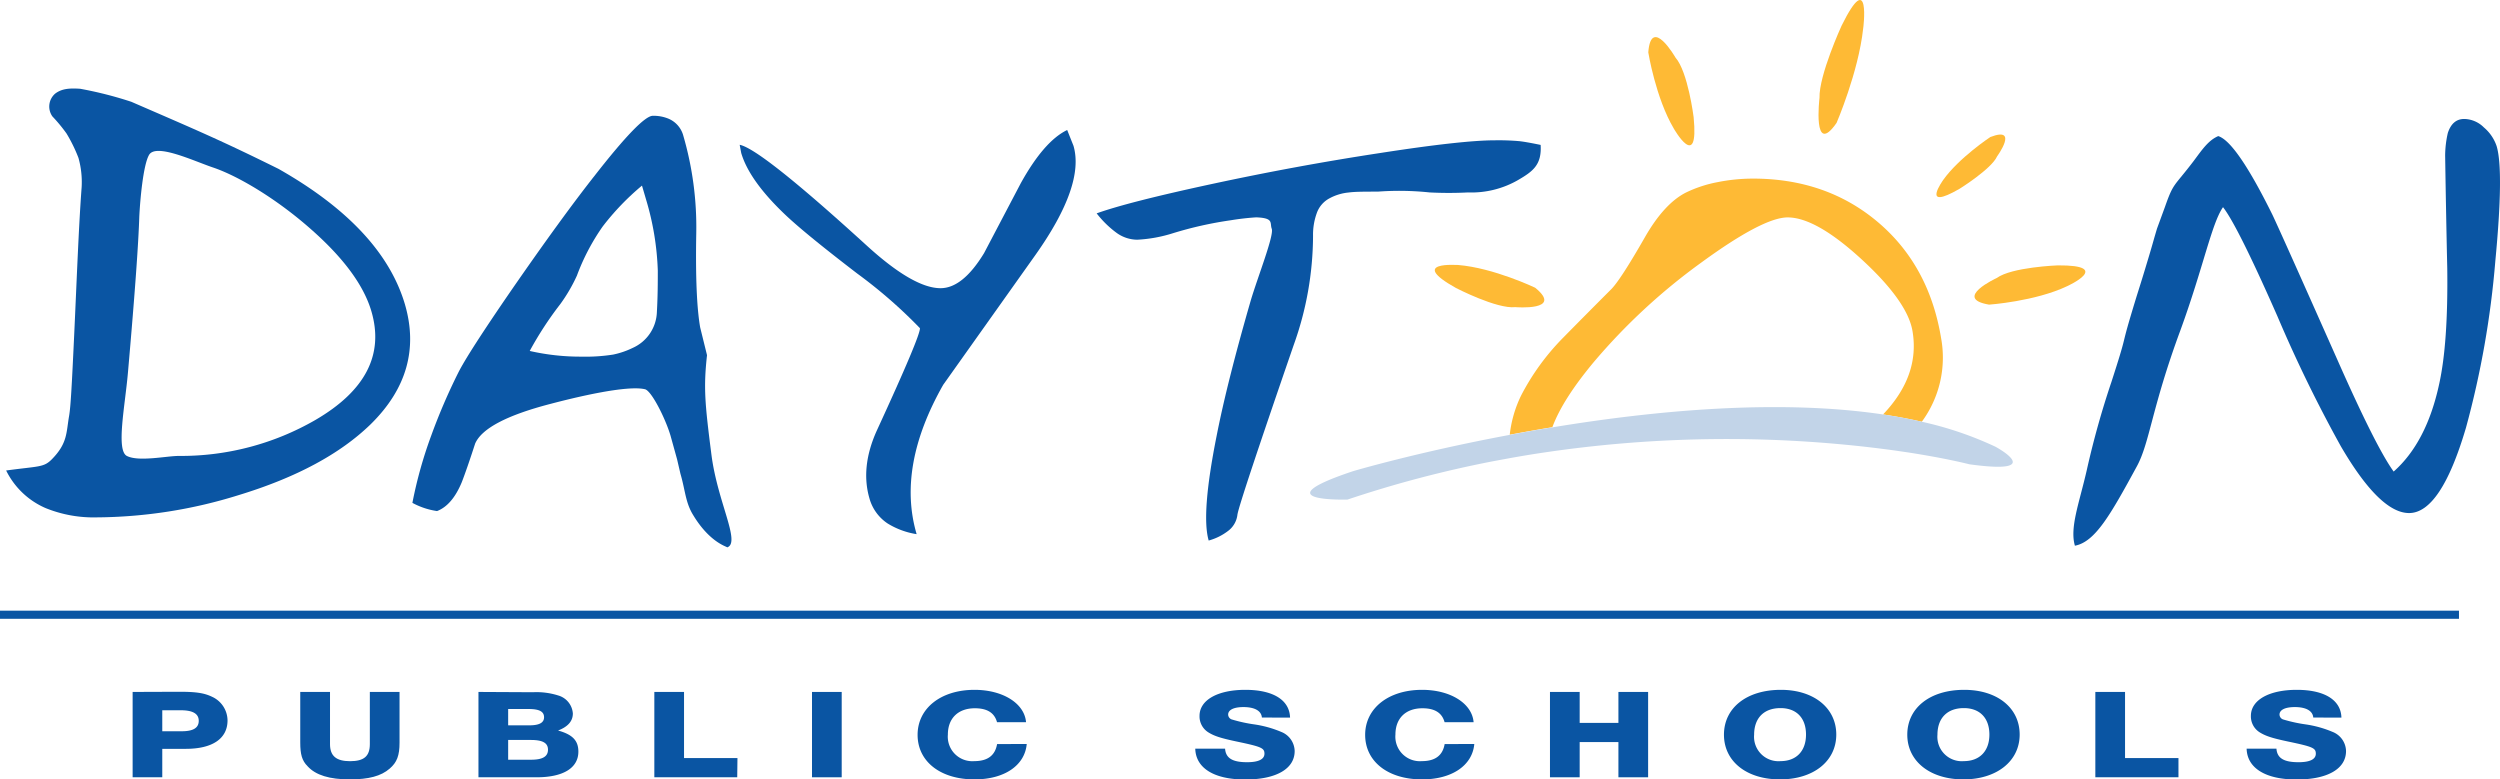
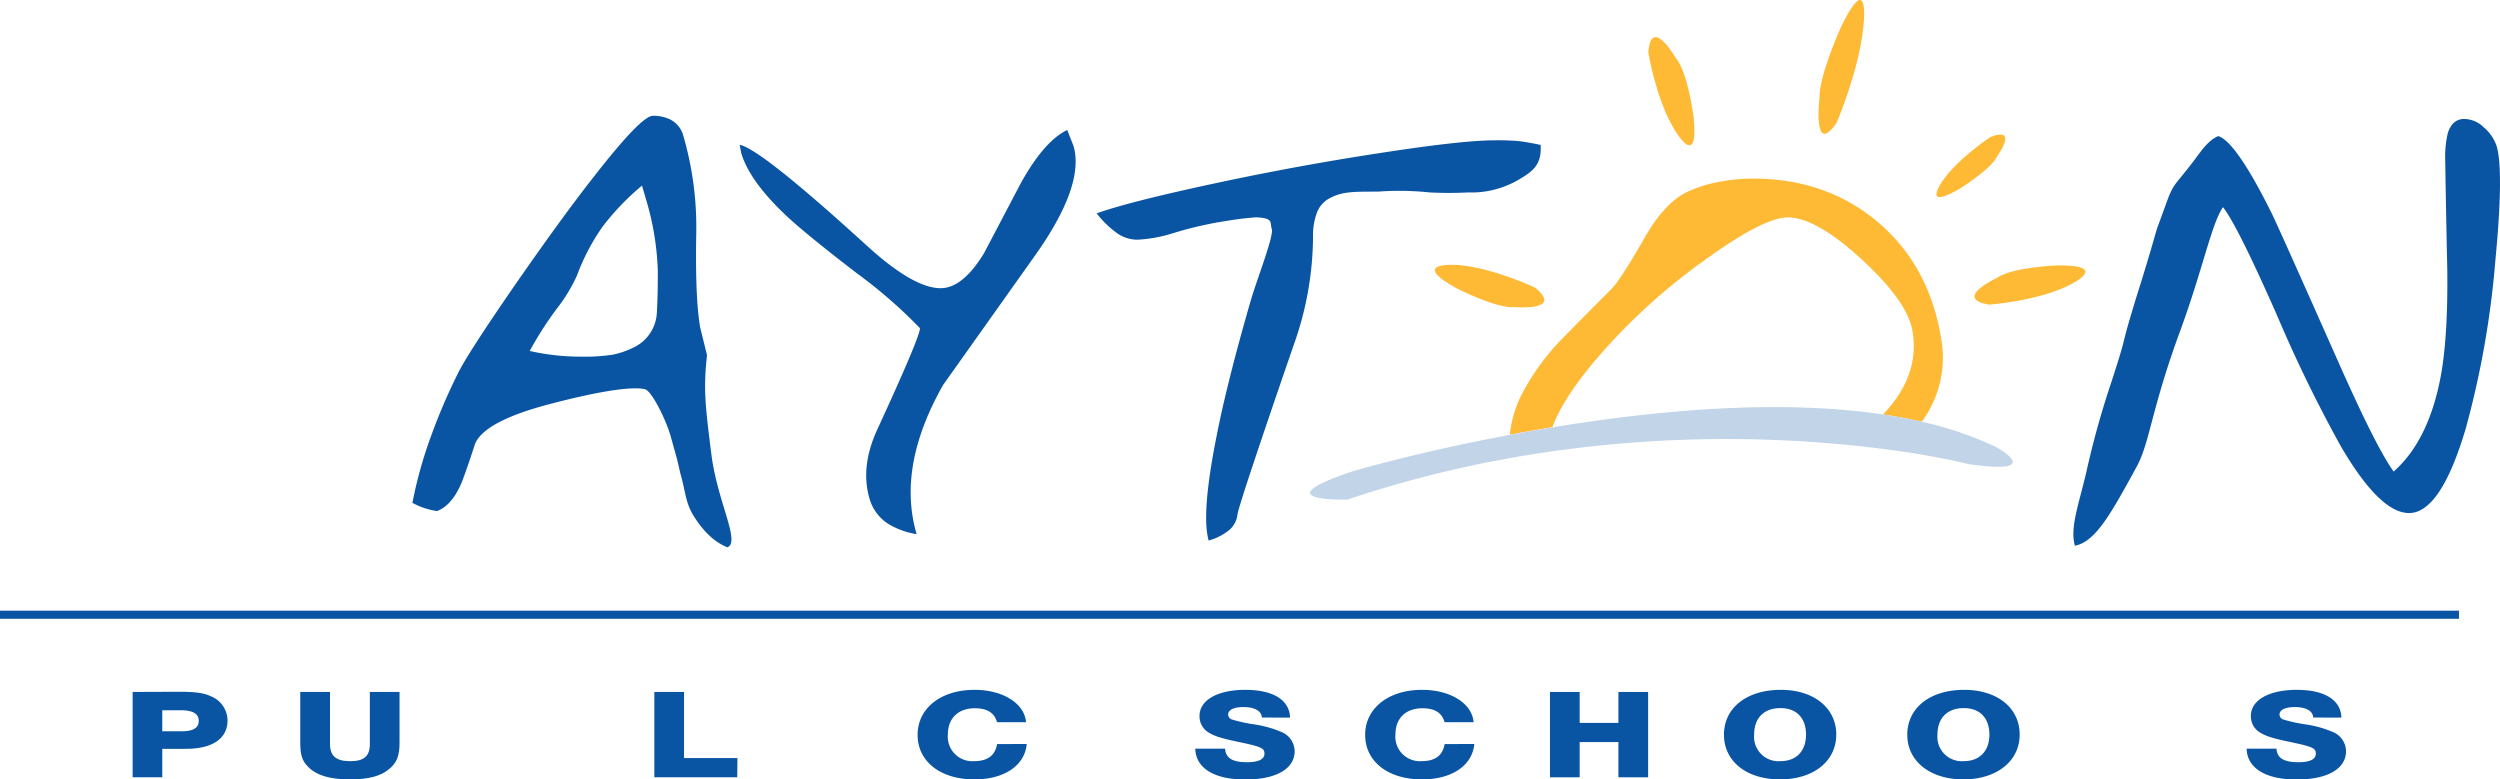
<svg xmlns="http://www.w3.org/2000/svg" viewBox="0 0 439.38 136.99">
  <defs>
    <style>.cls-1{fill:#0a55a3;}.cls-2,.cls-5{fill:none;}.cls-3{fill:#feba35;}.cls-4{fill:#c2d4e8;}.cls-5{stroke:#0a55a3;stroke-width:1.43px;}</style>
  </defs>
  <title>Asset 2</title>
  <g id="Layer_2" data-name="Layer 2">
    <g id="Layer_1-2" data-name="Layer 1">
-       <path class="cls-1" d="M54.68,40.31q8.58,7.56,10.59,14.39,3.36,11.42-9.82,19.1a47.25,47.25,0,0,1-24,6.33c-2.16,0-7.09,1.07-9.16,0-1.91-1-.32-8.77.19-14.58,1.32-15,1.87-23.24,2-27.46.14-2.9.68-9.09,1.72-10.87,1.22-2.08,7.8,1.05,11.16,2.19C41.78,30.88,48.61,34.93,54.68,40.31ZM42,87q15.1-4.61,23.15-12.44,9.48-9.32,6-21.13-4-13.43-22.2-23.75c-10.1-5-14.23-6.74-25.87-11.79a67.34,67.34,0,0,0-9-2.29c-1.62-.1-3.15-.1-4.39.86a3,3,0,0,0-.48,4,27.67,27.67,0,0,1,2.48,3,26.85,26.85,0,0,1,2.1,4.29,15.72,15.72,0,0,1,.56,5.14c-.53,7-.9,17.24-1.31,25.94s-.61,12.67-.9,14.3c-.51,2.92-.25,4.75-3,7.56-1.45,1.49-2.25,1.21-8.06,2A13.85,13.85,0,0,0,8,89.29,22.4,22.4,0,0,0,17,90.93,85.32,85.32,0,0,0,42,87Z" />
      <path class="cls-1" d="M115.61,47.56c0,2,0,4.4-.16,7.25a7.16,7.16,0,0,1-4.22,6.32,14.47,14.47,0,0,1-3.48,1.19,31,31,0,0,1-5.57.36,39.93,39.93,0,0,1-9.08-1,60.9,60.9,0,0,1,5.37-8.23,28.74,28.74,0,0,0,2.92-5,38.08,38.08,0,0,1,4.53-8.64,44.87,44.87,0,0,1,6.91-7.19l.72,2.46A48.71,48.71,0,0,1,115.61,47.56Zm7.45,10q-.9-5.12-.69-16.6a57.51,57.51,0,0,0-2.28-17.12,4.51,4.51,0,0,0-2.86-3.08,6.91,6.91,0,0,0-2.49-.41q-2,0-10.11,10.37-5.91,7.49-14.85,20.42-7.56,11-9.24,14.36a104.38,104.38,0,0,0-4.76,11.08,76.07,76.07,0,0,0-3.3,11.8,13,13,0,0,0,4.33,1.44c1.78-.68,3.24-2.38,4.36-5.1.58-1.5,1.36-3.74,2.33-6.74q1.71-4,13.26-7c4.13-1.09,13.36-3.34,16.6-2.57,1.15.27,3.61,5.18,4.49,8.17L119,80.73l.59,2.54c.84,2.86.87,5,2.19,7.18,3.08,5.15,6.26,5.66,6,5.76,2.48-.79-1.69-7.95-2.75-16.35-1.15-9-1.4-11.72-.77-17.44Z" />
      <path class="cls-1" d="M188.67,25.63q2,6.9-6.67,19.15L165.77,67.63Q157.61,82,161.1,93.88A13.77,13.77,0,0,1,156,92a7.79,7.79,0,0,1-3.17-4.33q-1.65-5.57,1.3-12.06,7.64-16.59,7.55-17.93a85.73,85.73,0,0,0-11-9.59q-9-6.9-12.51-10.2-6.45-6.08-7.9-11L130,25.45q3.71.72,22.42,17.79,8.15,7.41,12.88,7.41,3.9,0,7.65-6.16,3.23-6.15,6.46-12.3,4.1-7.39,8.15-9.34Z" />
      <path class="cls-1" d="M270.77,25.47c.22,3.53-1.39,4.67-4,6.19A16.39,16.39,0,0,1,258,33.82a65.5,65.5,0,0,1-6.74,0,51.25,51.25,0,0,0-9.11-.14c-2.26,0-4,0-5.09.15a8.73,8.73,0,0,0-3.35,1,4.71,4.71,0,0,0-2.3,2.67,11.1,11.1,0,0,0-.64,3.95,57.2,57.2,0,0,1-3.4,19.19q-9.65,28-9.89,29.82a4.15,4.15,0,0,1-1.68,2.88A9.85,9.85,0,0,1,212.43,95q-1.35-4.62,1.39-18.37,1.85-9.45,6-23.81c1.24-4.18,4.13-11.46,3.69-12.62-.37-1,.44-1.89-2.74-2a44.75,44.75,0,0,0-4.45.51A66.35,66.35,0,0,0,206.11,41a24.75,24.75,0,0,1-6.25,1.13,6.27,6.27,0,0,1-3.72-1.28,17.56,17.56,0,0,1-3.4-3.35q5.56-2,20.33-5.18t29.32-5.4q14.56-2.26,20.32-2.26a41.72,41.72,0,0,1,4.32.15C267.84,24.9,269.09,25.12,270.77,25.47Z" />
      <path class="cls-1" d="M438.8,25.72q1.27,4.32-.24,20.15a161.18,161.18,0,0,1-5.16,29.3q-4.42,15-10,15-5.15,0-12-11.75a243.3,243.3,0,0,1-11.14-22.84q-7-15.9-9.56-19.17c-2,2.86-3.49,10.7-7.53,21.75-5,13.53-5.36,19.69-7.63,23.83-4.63,8.5-7.3,13.24-10.87,13.92-.94-3.2.78-7.54,2.1-13.35a152.67,152.67,0,0,1,4.32-15.44c2.8-8.65,1.65-5.72,3.3-11.32,1.38-4.64,1.57-5.07,2.42-7.88,1.78-5.85,1.27-4.32,2.29-7.75l1.4-3.82c1.52-4.32,1.52-3.43,5-8,1.5-2,2.59-3.67,4.36-4.43q3.18,1,9.53,13.84,1.6,3.39,11.39,25.43,6.8,15.39,9.91,19.69,5.79-5.13,8-15.39,1.59-7.19,1.42-20.32-.22-9.84-.37-19.8a18.2,18.2,0,0,1,.47-4c.54-1.64,1.5-2.46,2.87-2.46a5,5,0,0,1,3.47,1.49A7.33,7.33,0,0,1,438.8,25.72Z" />
      <path class="cls-2" d="M330.94,72.84q6.46-6.78,5.19-14.56-.86-5.22-8.89-12.64t-13.07-7.43q-4.32,0-15.18,7.94a106.09,106.09,0,0,0-18.86,17.46c-3.66,4.35-6.08,8.18-7.3,11.5C290.67,72.16,312.46,70.09,330.94,72.84Z" />
      <path class="cls-3" d="M280.13,63.61A106.09,106.09,0,0,1,299,46.15q10.86-7.93,15.18-7.94,5,0,13.07,7.43t8.89,12.64q1.28,7.78-5.19,14.56c2.33.35,4.6.77,6.81,1.28a19,19,0,0,0,3.4-14.65Q339.05,46.63,330,39t-22-7.61a31.77,31.77,0,0,0-6.12.62,22.13,22.13,0,0,0-5.61,1.85q-3.8,1.95-7.16,7.81c-2.82,4.93-4.8,8-5.91,9.14q-4.32,4.32-8.56,8.63a41.76,41.76,0,0,0-7.3,10.07,21,21,0,0,0-2,6.89c2.4-.45,4.9-.9,7.49-1.32C274.05,71.79,276.47,68,280.13,63.61Z" />
      <path class="cls-4" d="M350.7,78.51a61.81,61.81,0,0,0-12.95-4.39c-2.21-.51-4.48-.93-6.81-1.28-18.48-2.75-40.27-.68-58.11,2.27-2.59.42-5.09.87-7.49,1.32-16.11,3-27.51,6.37-27.51,6.37-16.43,5.47-1,5-1,5a200.84,200.84,0,0,1,25.55-6.73l2.92-.54q3.31-.6,6.55-1.07a218.56,218.56,0,0,1,52.57-1.29c3.16.3,6,.65,8.56,1l2.4.35c6.85,1.06,10.74,2.08,10.74,2.08C360,83.51,350.7,78.51,350.7,78.51Z" />
      <path class="cls-3" d="M255.9,50.62s7.18,3.72,10.42,3.36c0,0,8.56.72,3.49-3.41,0,0-7.3-3.49-13.56-4C256.25,46.62,247.3,45.82,255.9,50.62Z" />
      <path class="cls-3" d="M297.66,20.6s-1-8-3.19-10.48c0,0-4.28-7.44-4.78-.92,0,0,1.29,8,4.48,13.39C294.17,22.59,298.62,30.4,297.66,20.6Z" />
      <path class="cls-3" d="M323.67,4.5s-4,8.72-3.89,12.71c0,0-1.25,10.5,3,4.39,0,0,3.83-8.88,4.67-16.55C327.48,5.05,328.83-5.93,323.67,4.5Z" />
      <path class="cls-3" d="M344.41,33.17S350,29.7,351,27.47c0,0,3.91-5.35-1.19-3.39,0,0-5.5,3.63-8.3,7.56C341.54,31.64,337.42,37.22,344.41,33.17Z" />
      <path class="cls-3" d="M361.65,46.64s-8.08.3-10.72,2.22c0,0-7.8,3.59-1.35,4.68,0,0,8.08-.56,13.74-3.25C363.32,50.29,371.5,46.57,361.65,46.64Z" />
      <path class="cls-1" d="M28.52,124.83h3.24c2.12,0,3.17.6,3.17,1.86s-1,1.83-3,1.83H28.52Zm-5.21-3.22v15h5.21v-5h4.13c4.71,0,7.34-1.81,7.34-5a4.62,4.62,0,0,0-2.72-4.15c-1.35-.65-2.76-.88-5.75-.88Z" />
      <path class="cls-1" d="M70.22,130.53c0,2.25-.45,3.46-1.74,4.56-1.5,1.31-3.69,1.89-7,1.89-3.55,0-6-.74-7.42-2.31-1-1-1.29-2.12-1.29-4.19v-8.87H58v9.17c0,2.07,1.08,3,3.52,3s3.48-.86,3.48-3v-9.17h5.22Z" />
-       <path class="cls-1" d="M89.31,124.61H92.9c1.88,0,2.72.44,2.72,1.45s-.93,1.42-2.6,1.42H89.31Zm-5.22-3v15H94.3c4.68,0,7.35-1.63,7.35-4.51,0-1.92-1-3-3.57-3.71,1.76-.68,2.6-1.66,2.6-3a3.55,3.55,0,0,0-2.57-3.16,12.69,12.69,0,0,0-4.44-.57Zm5.22,8.44h4c2.09,0,3,.54,3,1.71s-.9,1.76-2.94,1.76H89.31Z" />
      <path class="cls-1" d="M129.57,136.61H115v-15h5.22v11.62h9.39Z" />
-       <path class="cls-1" d="M147.93,136.61h-5.22v-15h5.22Z" />
      <path class="cls-1" d="M180.45,130.76c-.33,3.77-3.93,6.22-9.18,6.22-6,0-10-3.15-10-7.83s4.11-7.91,10-7.91c5,0,8.79,2.39,9.06,5.69h-5.1c-.45-1.64-1.71-2.45-3.9-2.45-2.94,0-4.74,1.77-4.74,4.62a4.31,4.31,0,0,0,4.65,4.67c2.34,0,3.66-1,4-3Z" />
      <path class="cls-1" d="M221.78,126.11c-.09-1.17-1.26-1.84-3.24-1.84-1.7,0-2.69.49-2.69,1.32a.93.93,0,0,0,.72.88,26,26,0,0,0,3.92.85,19.25,19.25,0,0,1,4.68,1.31,3.7,3.7,0,0,1,2.37,3.37c0,3.12-3.24,5-8.7,5s-8.68-2-8.77-5.42h5.24c.12,1.66,1.29,2.38,3.86,2.38,2,0,3.06-.51,3.06-1.5s-.54-1.22-4.76-2.11c-3-.63-4.08-1-5.12-1.65a3.3,3.3,0,0,1-1.53-2.89c0-2.77,3.17-4.57,8.05-4.57s7.77,1.78,7.86,4.88Z" />
      <path class="cls-1" d="M259.11,130.76c-.33,3.77-3.93,6.22-9.18,6.22-6,0-10-3.15-10-7.83s4.11-7.91,10-7.91c5,0,8.79,2.39,9.06,5.69h-5.1c-.45-1.64-1.71-2.45-3.9-2.45-2.94,0-4.74,1.77-4.74,4.62a4.31,4.31,0,0,0,4.65,4.67c2.34,0,3.66-1,4-3Z" />
      <path class="cls-1" d="M289.66,136.61h-5.22v-6.19h-6.81v6.19h-5.22v-15h5.22v5.44h6.81v-5.44h5.22Z" />
      <path class="cls-1" d="M312.93,124.45c2.81,0,4.48,1.75,4.48,4.65s-1.7,4.67-4.48,4.67a4.29,4.29,0,0,1-4.64-4.63C308.29,126.2,310,124.45,312.93,124.45Zm.06-3.21c-6,0-10,3.17-10,7.88s4,7.86,9.85,7.86,9.89-3.17,9.89-7.88S318.73,121.24,313,121.24Z" />
      <path class="cls-1" d="M345.15,124.45c2.81,0,4.49,1.75,4.49,4.65s-1.71,4.67-4.49,4.67a4.29,4.29,0,0,1-4.64-4.63C340.51,126.2,342.24,124.45,345.15,124.45Zm.06-3.21c-6,0-10,3.17-10,7.88s4.05,7.86,9.86,7.86,9.89-3.17,9.89-7.88S351,121.24,345.21,121.24Z" />
-       <path class="cls-1" d="M382.87,136.61H368.26v-15h5.22v11.62h9.39Z" />
      <path class="cls-1" d="M406.56,126.11c-.09-1.17-1.26-1.84-3.23-1.84-1.71,0-2.7.49-2.7,1.32a.93.93,0,0,0,.72.88,26,26,0,0,0,3.92.85,19.25,19.25,0,0,1,4.68,1.31,3.7,3.7,0,0,1,2.37,3.37c0,3.12-3.24,5-8.69,5s-8.69-2-8.78-5.42h5.24c.12,1.66,1.29,2.38,3.87,2.38,2,0,3.05-.51,3.05-1.5s-.54-1.22-4.76-2.11c-3-.63-4.07-1-5.12-1.65a3.3,3.3,0,0,1-1.53-2.89c0-2.77,3.18-4.57,8.06-4.57s7.76,1.78,7.85,4.88Z" />
      <line class="cls-5" y1="108.04" x2="432.17" y2="108.04" />
    </g>
  </g>
</svg>